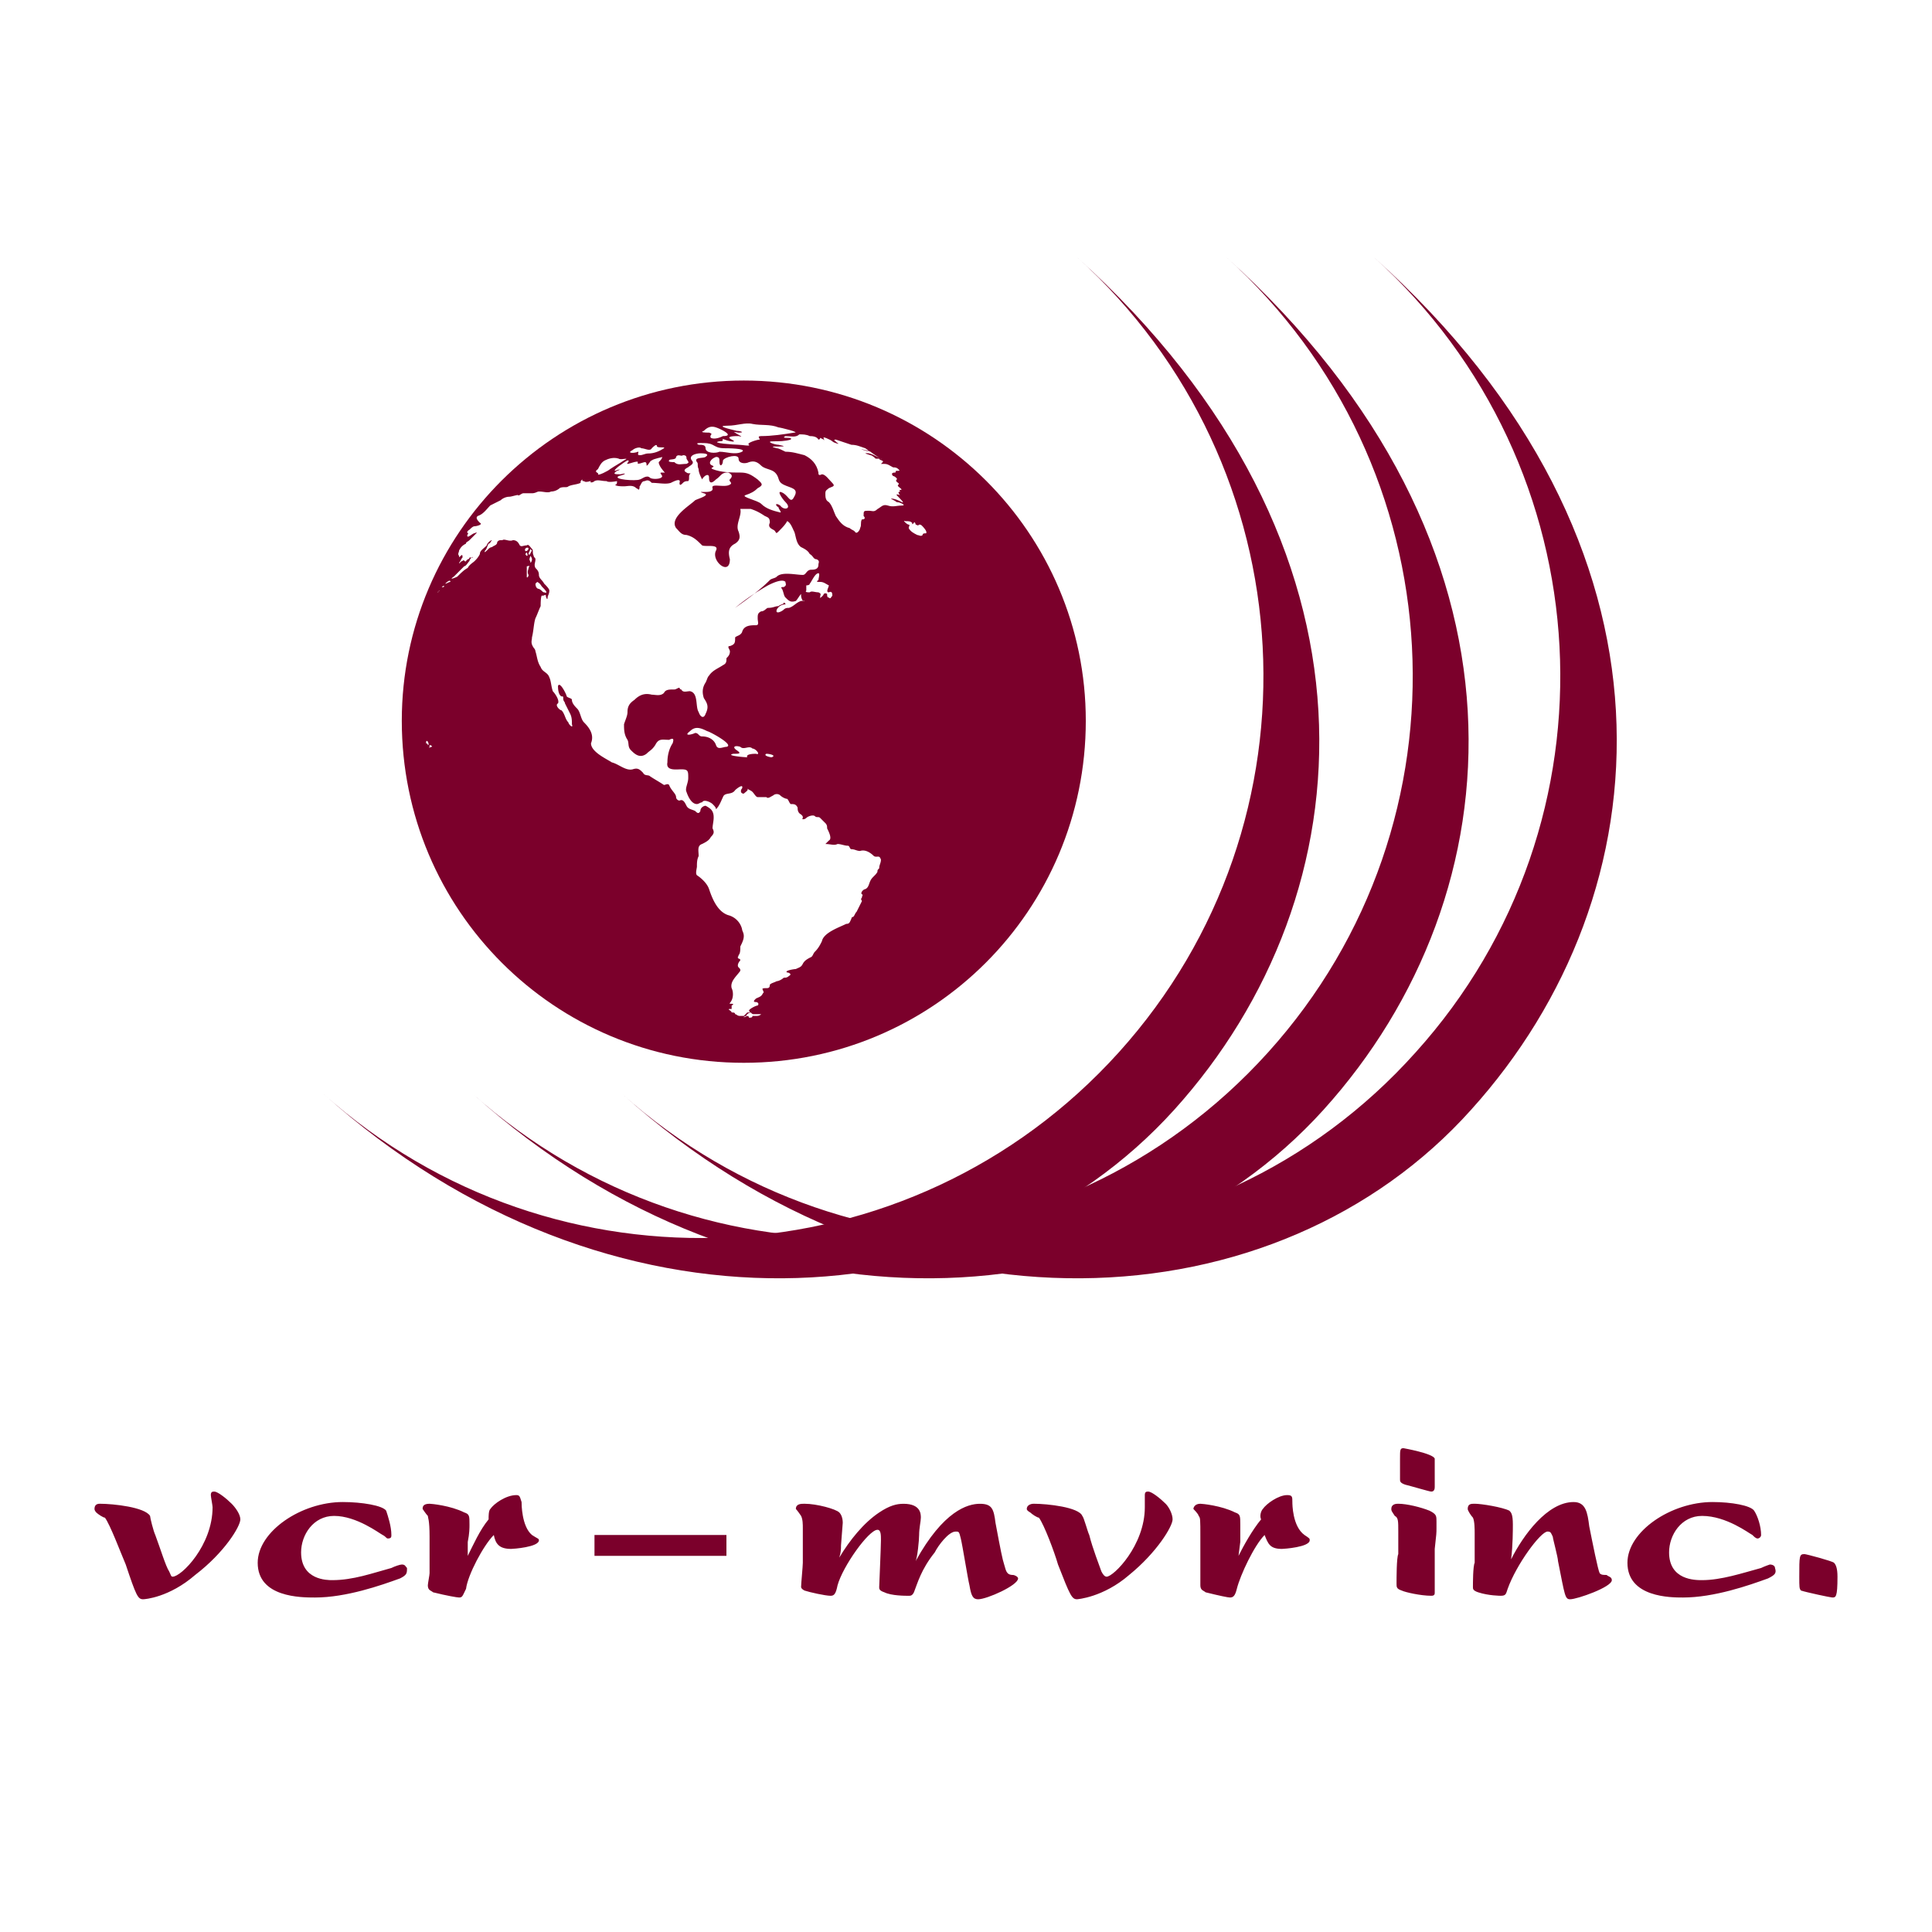
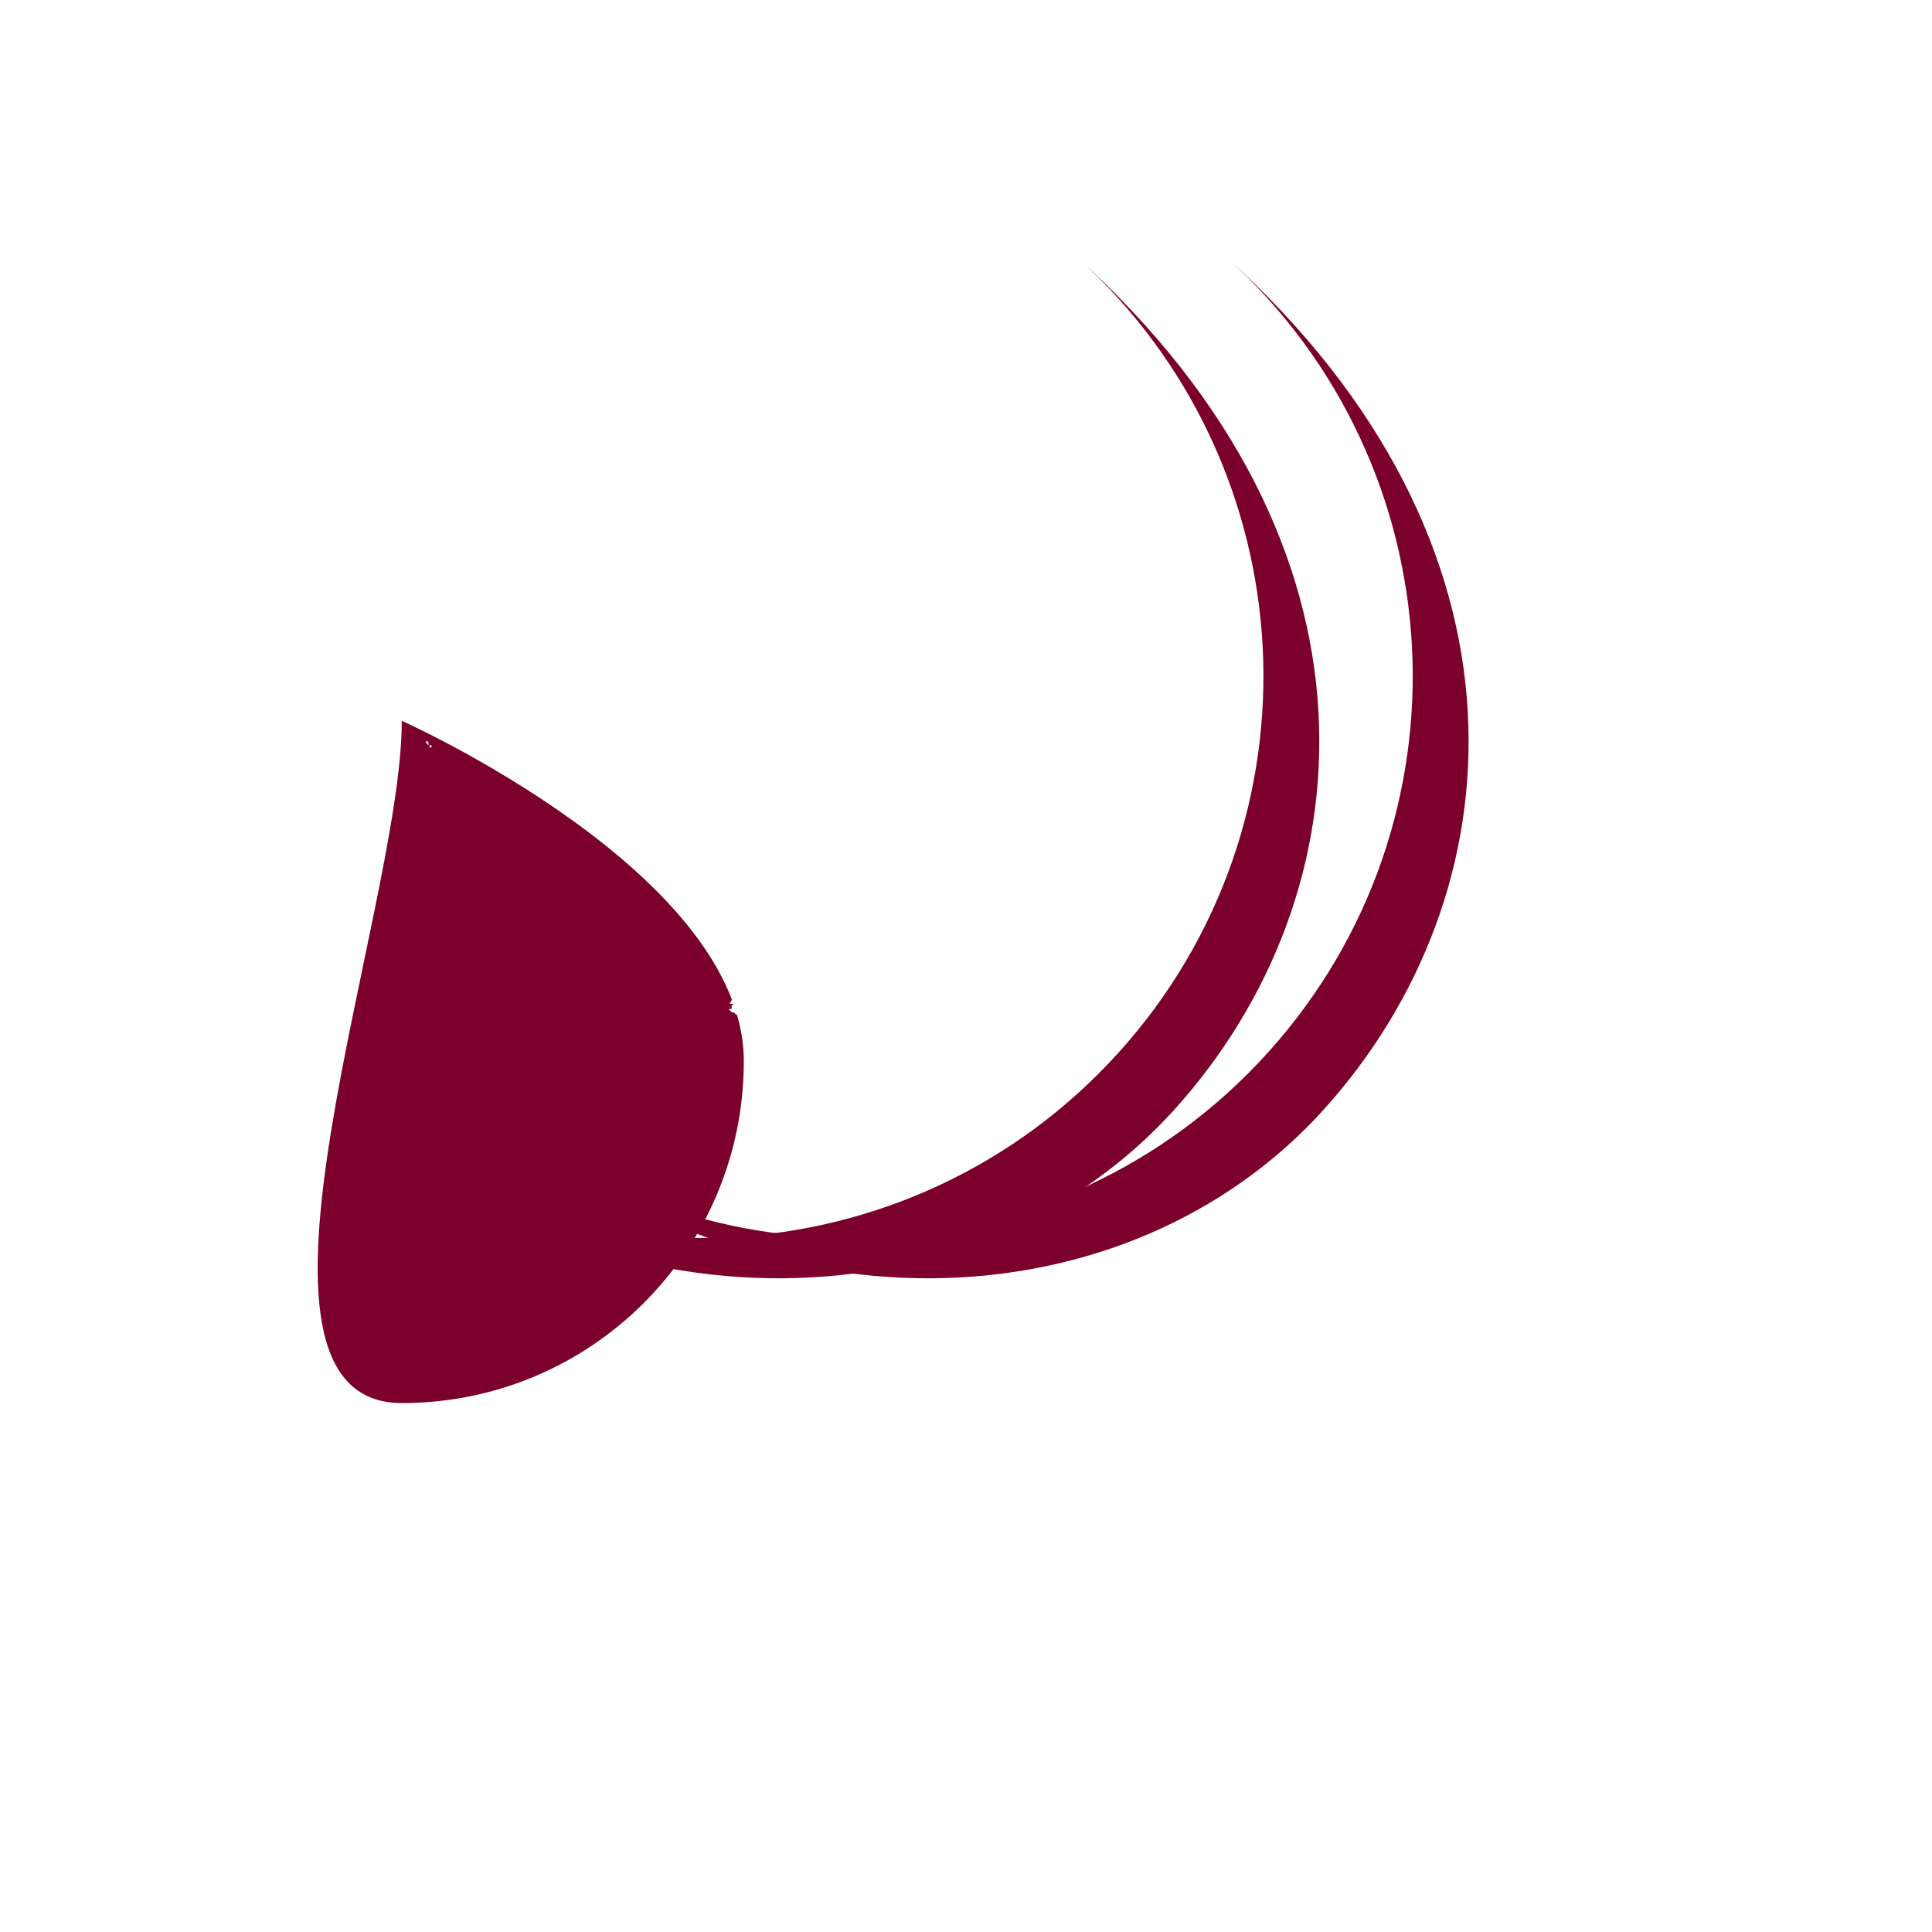
<svg xmlns="http://www.w3.org/2000/svg" width="2500" height="2500" viewBox="0 0 192.756 192.756">
  <g fill-rule="evenodd" clip-rule="evenodd">
    <path fill="#fff" d="M0 0h192.756v192.756H0V0z" />
-     <path d="M23.979 151.588c0-.52-.519-1.213-.866-1.559-.519-.52-1.386-1.213-1.731-1.213-.174 0-.347 0-.347.348 0 .172.173 1.039.173 1.211 0 3.812-3.117 6.93-3.983 6.93-.173 0-.173-.174-.347-.52-.346-.52-.866-2.252-1.386-3.639-.173-.346-.52-1.73-.52-1.904-.52-.867-3.637-1.213-5.023-1.213-.346 0-.52.174-.52.52 0 .174.173.348.173.348.173.172.693.52.866.52.52.691 1.559 3.463 2.078 4.676 1.04 3.117 1.212 3.465 1.732 3.465.173 0 2.598-.174 5.196-2.426 2.946-2.253 4.505-4.851 4.505-5.544zM40.607 156.438c-.174-.172-.174-.346-.52-.346-.173 0-.693.174-1.04.346-1.905.52-3.811 1.213-5.888 1.213-.52 0-3.118 0-3.118-2.771 0-1.732 1.212-3.637 3.291-3.637 2.252 0 4.503 1.732 4.85 1.904.346.174.346.348.52.348.346 0 .346-.174.346-.348 0-.865-.346-1.904-.52-2.424-.346-.52-2.425-.865-4.33-.865-4.157 0-8.487 2.943-8.487 6.061 0 3.465 4.33 3.465 5.716 3.465 3.118 0 6.582-1.213 8.487-1.906.693-.347.693-.521.693-1.04zM46.668 153.84c.173-.865.173-1.385.173-1.732 0-.865 0-1.039-.52-1.211-1.386-.693-3.291-.867-3.464-.867-.692 0-.692.346-.692.52 0 0 .346.52.52.693 0 .174.173.346.173 2.078v3.637c0 .174-.173 1.041-.173 1.213 0 .52.346.52.52.693 1.386.346 2.425.52 2.598.52.346 0 .346-.174.693-.865.173-1.387 1.731-4.33 2.771-5.371.173.867.52 1.387 1.732 1.387.173 0 2.771-.174 2.771-.867 0-.172-.173-.172-.693-.52-1.039-.865-1.039-3.117-1.039-3.289-.173-.521-.173-.693-.52-.693-1.039 0-2.251.865-2.598 1.385-.173.174-.173.693-.173 1.039-.867 1.039-1.559 2.6-2.079 3.639v-1.389zM72.476 153.146H59.312v2.081h13.164v-2.081zM84.081 151.936c0-.52-.173-.867-.347-1.039-.346-.348-2.251-.867-3.464-.867-.346 0-.866 0-.866.52 0 0 .173.174.52.693.173.346.173.865.173 1.213v3.463c0 .348-.173 2.08-.173 2.426 0 0 0 .174.346.346.52.174 2.079.52 2.598.52.346 0 .52-.172.693-1.039.52-1.904 3.117-5.543 3.983-5.543.347 0 .347.52.347 1.039 0 .693-.174 4.504-.174 4.678s0 .346.521.52c.692.346 2.078.346 2.424.346.173 0 .347 0 .52-.346.346-.865.692-2.252 2.078-3.984.347-.691 1.386-2.078 2.079-2.078.346 0 .346 0 .519.693s.692 3.982.866 4.676c.174 1.039.346 1.387.866 1.387.867 0 3.984-1.387 3.984-2.08 0-.172-.346-.346-.52-.346-.693 0-.693-.52-.867-1.039-.172-.52-.346-1.385-.865-4.156-.174-1.387-.346-1.906-1.559-1.906s-3.637.693-6.409 5.717c.173-.348.347-2.08.347-2.6 0-.691.173-1.385.173-1.73 0-.348 0-1.387-1.731-1.387-.693 0-1.386.174-2.426.867-1.559 1.039-2.944 2.77-3.983 4.502.173-.52.173-.865.173-1.211l.174-2.255zM116.99 151.588c0-.52-.348-1.213-.693-1.559-.52-.52-1.387-1.213-1.732-1.213-.174 0-.346 0-.346.348v1.211c0 3.812-3.119 6.93-3.811 6.93-.174 0-.348-.174-.52-.52-.174-.52-.867-2.252-1.213-3.639-.174-.346-.52-1.73-.693-1.904-.346-.867-3.463-1.213-4.85-1.213-.346 0-.691.174-.691.52 0 .174.346.348.346.348.172.172.691.52.865.52.52.691 1.559 3.463 1.906 4.676 1.211 3.117 1.385 3.465 1.904 3.465 0 0 2.598-.174 5.197-2.426 2.771-2.253 4.331-4.851 4.331-5.544zM123.744 153.84v-1.732c0-.865 0-1.039-.52-1.211-1.385-.693-3.291-.867-3.465-.867-.52 0-.691.346-.691.52 0 0 .52.52.52.693.172.174.172.346.172 2.078v4.85c0 .52.348.52.52.693 1.387.346 2.252.52 2.426.52.346 0 .52-.174.693-.865.346-1.387 1.732-4.33 2.771-5.371.346.867.52 1.387 1.73 1.387.174 0 2.771-.174 2.771-.867 0-.172 0-.172-.52-.52-1.211-.865-1.211-3.117-1.211-3.289 0-.521 0-.693-.52-.693-.867 0-2.08.865-2.426 1.385-.174.174-.346.693-.174 1.039-.865 1.039-1.732 2.6-2.252 3.639l.176-1.389zM143.316 151.762c0-.52 0-.693-.693-1.039-.865-.348-2.252-.693-3.117-.693-.174 0-.693 0-.693.52 0 .174 0 .174.348.693.346.174.346.52.346 1.559v2.252c-.174.346-.174 2.424-.174 2.945 0 .346 0 .52.52.691.348.174 1.906.52 2.945.52.346 0 .346-.172.346-.346v-1.732-2.598c.174-1.559.174-1.559.174-2.078v-.694h-.002zm-.173-5.024v-1.211c-.172-.521-3.117-1.041-3.117-1.041-.346 0-.346.174-.346 1.041v2.078c0 .172 0 .346.52.52.691.172 2.424.691 2.598.691.346 0 .346-.346.346-.52l-.001-1.558zM150.764 155.572c.174-1.385.174-2.945.174-3.465 0-1.039-.174-1.211-.348-1.385-.691-.348-2.77-.693-3.463-.693-.346 0-.693 0-.693.52 0 .174.348.693.52.867.174.346.174 1.211.174 1.559v2.943c-.174.348-.174 2.08-.174 2.426 0 .174 0 .346.52.52 1.039.346 2.252.346 2.252.346.52 0 .52-.172.693-.691.865-2.426 3.291-5.717 3.982-5.717.348 0 .348.174.521.52 0 .174.52 2.078.52 2.426.691 3.463.691 3.811 1.211 3.811.693 0 4.158-1.213 4.158-1.906 0-.346-.348-.346-.52-.52-.348 0-.52 0-.693-.174-.174-.346-.693-2.943-1.039-4.676-.174-1.385-.348-2.424-1.559-2.424-2.6-.002-5.023 3.287-6.236 5.713zM177.092 156.438c0-.172-.174-.346-.52-.346 0 0-.521.174-.867.346-1.904.52-3.984 1.213-5.889 1.213-.693 0-3.291 0-3.291-2.771 0-1.732 1.213-3.637 3.291-3.637 2.424 0 4.676 1.732 5.023 1.904.172.174.346.348.52.348.172 0 .346-.174.346-.348 0-.865-.346-1.904-.693-2.424-.346-.52-2.25-.865-4.156-.865-4.156 0-8.486 2.943-8.486 6.061 0 3.465 4.33 3.465 5.543 3.465 3.117 0 6.58-1.213 8.486-1.906.693-.347.865-.521.693-1.04zM182.98 155.918c-.174-.172-2.771-.865-2.945-.865-.52 0-.52.174-.52 2.252 0 1.039 0 1.213.174 1.385.52.174 2.945.693 3.117.693.346 0 .52 0 .52-2.078 0-.867-.174-1.213-.346-1.387zM141.238 104.996c-20.611 23.037-56.119 24.77-79.154 4.158 28.404 25.461 65.47 23.035 84.697 1.559 19.398-21.478 22.342-56.292-9.701-85.043 23.037 20.784 24.941 56.29 4.158 79.326z" fill="#7b002b" />
    <path d="M126.516 104.996c-20.785 23.037-56.292 24.77-79.328 4.158 28.406 25.461 65.472 23.035 84.871 1.559 19.398-21.478 22.17-56.292-9.699-85.043 23.035 20.784 24.941 56.29 4.156 79.326z" fill="#7b002b" />
    <path d="M111.621 104.996c-20.786 23.037-56.292 24.77-79.329 4.158 28.405 25.461 65.471 23.035 84.87 1.559 19.398-21.478 22.17-56.292-9.699-85.043 23.037 20.784 24.941 56.29 4.158 79.326z" fill="#7b002b" />
-     <path d="M40.087 71.915c0-18.706 15.242-33.948 34.121-33.948s34.122 15.242 34.122 33.948c0 18.88-15.243 34.121-34.122 34.121S40.087 90.794 40.087 71.915z" fill="#7b002b" />
+     <path d="M40.087 71.915s34.122 15.242 34.122 33.948c0 18.88-15.243 34.121-34.122 34.121S40.087 90.794 40.087 71.915z" fill="#7b002b" />
    <path d="M74.035 92.699c0 .173.173.346.173.693s-.173.692-.346 1.04c0 .346 0 .692-.174.866 0 .173-.173.173 0 .346 0 0 .174 0 .174.173-.174.173-.347.519-.174.693.174.174.174.174.174.346-.347.52-1.04 1.039-.866 1.732.173.348.173.865 0 1.213-.173.346-.347.346 0 .346s0 .174 0 .174v.346h-.173c-.346 0 .173.174.173.348.173 0 .347 0 .347.172.173 0 .173.174.52.174h.346l.346-.346c.173 0 .347 0 .173-.174 0-.174.693-.52.866-.52.173-.174 0-.346-.173-.346-.347 0-.174-.174 0-.348.346-.174.52-.174.693-.52.173-.172 0-.172 0-.346-.173-.174.173-.174.347-.174s.346 0 .346-.346c.173-.174.346-.174.692-.348.173 0 .52-.172.693-.346.173 0 .346 0 .519-.174.347-.172 0-.346-.173-.346-.346-.174.693-.346.866-.346.346-.174.52-.174.693-.52.173-.347.519-.521.866-.694.173-.173.173-.346.346-.519.347-.346.52-.693.693-1.04.173-.866 1.731-1.385 2.424-1.732.347 0 .347-.173.52-.52 0 0 0-.173.173-.173.173-.173.173-.346.347-.52l.52-1.04c0-.173-.174-.173 0-.346 0-.173.172-.346 0-.346-.174-.173.172-.52.346-.52.346-.173.346-.52.52-.866.173-.347.52-.52.692-.866 0-.173 0-.173.173-.346 0-.346.174-.52.174-.866-.174-.519-.347-.173-.693-.347-.346-.346-.865-.692-1.385-.52-.346 0-.52-.173-.866-.173-.173 0-.173-.347-.347-.347-.347 0-.693-.172-1.039-.172-.347.172-.693 0-1.212 0l.346-.347c.347-.173 0-.866-.173-1.212 0-.174 0-.347-.173-.52l-.52-.52c-.173-.174-.346 0-.52-.174-.173-.173-.693 0-.866.174-.173.173-.52.173-.346 0 0-.174 0-.174-.173-.347-.347-.174-.347-.52-.347-.693-.173-.346-.346-.346-.693-.346-.173-.174-.173-.347-.346-.52-.173 0-.52-.173-.693-.346s-.52-.173-.693 0c-.346.173-.519.346-.692.173h-.866c-.173 0-.347-.347-.52-.52-.173-.173-.346-.173-.52-.347.173.174-.173.347-.346.52-.346 0-.346-.346-.173-.52.173-.52-.52 0-.692.174-.347.52-1.039.173-1.213.693-.173.346-.347.865-.692 1.212 0-.174-.174-.347-.346-.52-.173-.174-.867-.52-1.04-.174-.173 0-.347.174-.52.174-.52 0-.866-.693-1.04-1.212-.172-.347.174-.867.174-1.386 0-.692 0-.866-.693-.866-.519 0-1.559.173-1.385-.693 0-.693.173-1.386.52-1.905.173-.52 0-.52-.346-.346-.693 0-1.039-.174-1.386.519-.346.52-.52.52-.866.866-.693.52-1.213 0-1.559-.346-.346-.347-.174-.692-.346-1.039-.347-.52-.347-1.04-.347-1.56.173-.52.347-.866.347-1.212 0-.52.172-.866.692-1.213.52-.519 1.04-.693 1.732-.519.346 0 .866.173 1.212-.174.173-.346.52-.346 1.039-.346.173 0 .347-.173.52-.173 0 0 0 .173.172.173.174.346.52.173.867.173.866.173.519 1.559.866 2.079.173.52.52.693.693.173.346-.693.173-1.039-.173-1.559-.173-.521-.173-1.039.173-1.559.173-.346.173-.52.346-.693.347-.52.866-.692 1.386-1.039.347-.173.347-.347.347-.693.173-.173.346-.346.346-.692 0-.173-.346-.52 0-.52.52-.173.52-.347.52-.866.173-.173.52-.173.692-.52.173-.692.866-.692 1.386-.692.346 0 .173-.346.173-.692 0-.347 0-.52.346-.694.347 0 .52-.346.693-.346.519 0 .692-.173 1.039-.173.173-.174.52-.174.52-.347 0 0 .173 0 .173.173a.954.954 0 0 0-.866.52c-.173.52.52.173.693 0 .173-.173.346-.173.519-.173.52-.173.693-.52 1.213-.693h.346c-.173.174-.346-.346-.346-.52v-.172c-.173.172-.347.519-.52.691-.52.174-.693 0-1.04-.346-.173-.174-.173-.521-.346-.866-.173-.174 0-.174.173-.174.346-.173.173-.345.173-.519-.346-.346-1.385.174-1.731.346-1.213.692-2.252 1.386-3.291 2.252 1.212-.866 2.424-1.732 3.464-2.771.173-.173.52-.173.692-.346.52-.52 1.906-.173 2.599-.173.346 0 .346-.52.866-.52s.693-.173.693-.52c0-.173.173-.347-.173-.52-.347 0-.347-.347-.693-.52-.173-.347-.52-.52-.866-.693-.52-.346-.52-1.212-.693-1.559-.173-.346-.347-.866-.693-1.039-.173.347-.52.693-.866 1.039-.346.347-.173 0-.52-.173-.346-.173-.519-.347-.346-.693 0-.52-.173-.52-.52-.693-.52-.346-.866-.52-1.386-.692h-1.039c.173.692-.52 1.559-.174 2.251.174.52.174.866-.346 1.212-.693.346-.693.866-.52 1.559 0 1.732-1.905.173-1.385-.866.346-.693-1.04-.347-1.386-.52-.52-.52-.866-.866-1.56-1.039-.52 0-.692-.347-1.039-.693-.693-1.04 1.386-2.251 1.905-2.771.347-.173 1.56-.52.866-.693-1.039-.346 1.039.173.867-.52-.173-.52 1.212 0 1.731-.346.346-.173-.173-.346 0-.52.346-.346.173-.52-.173-.692-.692 0-.692.346-1.212.692-.346.347-.693.52-.693-.173 0-.52-.52-.173-.692.173-.173-.346-.347-.692-.347-1.039-.173-.347 0-.52-.173-.693-.347-.521.692-.347.866-.521.52-.346-.346-.346-.52-.346-.346 0-1.212.173-.866.692.346.347-.173.52-.347.693-.346.173-.52.346-.174.52.174.173.521 0 .347.173-.173.173 0 .52-.173.693-.174 0-.346 0-.52.173-.174.173-.346.346-.346 0 .172-.52-.52-.173-.866 0-.52.173-1.212 0-1.905 0-.173-.173-.347-.347-.693-.173-.347 0-.347.346-.52.519 0 .173 0 .347-.173.347.173 0-.173-.174-.173-.174-.347-.346-.866-.173-1.213-.173-.172 0-.866 0-.866-.173.173 0 .173-.173.173-.346 0 0-.866.173-1.039 0-.52 0-.866-.174-1.212 0-.173.173-.52.173-.346 0-.173 0-.52.173-.693 0-.173 0-.173 0-.173-.174-.173.174-.173.174-.173.347-.346.173-.866.173-1.212.346-.173.173-.52 0-.866.173a1.32 1.32 0 0 1-.866.346c-.346.173-.692 0-1.212 0-.173 0-.347.173-.693.173h-.866c-.173 0-.52.347-.52.173-.173 0-.693.173-.866.173-.347 0-.693.173-.866.346l-1.039.52c-.347.346-.693.866-1.213 1.039-.346.173 0 .52.173.693.347.174-.346.347-.519.347s-.347.173-.52.347c0 0-.346.173-.173.346.173 0-.173.174 0 .347.173 0 .52-.347.693-.347.346-.173.173 0 0 .174l-.52.519c-.173.174-.346.174-.346.347-.347.173-.52.346-.693.693 0 .173-.173.347 0 .52 0 .173 0 .173.173 0s.173 0 .173.173c-.173.173-.173.346-.346.52 0 .173.173-.173.346-.173 0 0 .173-.173.173 0 .173 0 0 .173.173 0l.173-.173s.173 0 .173-.173h.346c0-.173-.346.173-.346.346-.173.173-.346.52-.52.52l-1.04 1.04c-.52.346 0 .173.347 0 .347-.347.693-.693 1.039-.866.173-.347.52-.52.693-.693.173-.173.346-.346.519-.692 0-.347.347-.52.693-.866 0-.173.347-.52.52-.52-.173.174-.173.347-.346.347-.173.346-.173.52-.347.693-.173.347.173 0 .347-.173.173-.174.346-.174.346-.174.173-.173.52-.173.52-.519.173-.174.173-.174.52-.174.173-.173.693.174 1.039 0 .346 0 .52.174.693.52.173.173.347 0 .693 0 .173-.173.347.173.52.347.173.173 0 .346.173.692 0 .173.173.173.173.347 0 .346-.173.52 0 .866.173.173.347.346.347.692s.347.52.52.867c.173.172.52.519.52.692 0 .348-.173.52-.173.693 0 .346-.174 0-.174-.174 0-.172-.173 0-.346 0-.174-.172-.174.866-.174 1.04-.173.346-.346.866-.52 1.212-.173.519-.173 1.212-.346 1.905 0 .347-.173.52.173 1.039 0 0 .173.174.173.347.173.52.173 1.039.52 1.559.174.52.693.52.866 1.04.173.346.173.865.347 1.385.173.173.692.866.52 1.213-.347.173.173.692.347.692.346.347.346.866.692 1.212 0 .173.52.693.347.173 0-.347 0-.693-.173-1.039l-.521-1.039c0-.174-.173-.174-.173-.52 0-.174 0-.174-.173-.174-.347-.173-.347-.865-.347-1.04.173-.519.866.867.866 1.04.173.174.52.174.52.346 0 .347.347.693.52.866.346.347.346 1.04.692 1.386.52.52 1.04 1.213.693 2.079 0 .865 1.559 1.559 2.078 1.905.693.173 1.385.866 2.079.693.52-.173.692 0 1.039.346.173.347.52.173.693.347.52.346.866.519 1.386.866.173 0 .346-.173.52 0 .173.52.693.866.693 1.213 0 .173.173.346.347.346.346-.173.52.173.692.519.174.347.521.347.866.52.174.173.347.347.52 0 0-.347.346-.52.52-.52.346.173.52.347.52.347.52.52.173 1.386.173 1.905.172.346.172.52-.173.866-.174.346-.52.52-.866.693-.52.172-.347.692-.347 1.211-.173.347-.173.693-.173 1.04 0 .173-.174.693 0 .866.52.346 1.039.866 1.212 1.386.347 1.039.866 2.251 1.905 2.598a1.906 1.906 0 0 1 1.387 1.395z" fill="#fff" />
    <path d="M74.901 101.014c.173.172.173.172.346.172h.693c-.173.174-.346.174-.52.174h-.347c0 .174-.173.174-.346.174 0 0 0-.174-.173-.174-.346.174-.52.174-.173 0 .173 0 0 0 .173-.174 0 0 .174-.172.347-.172zM85.986 51.824c-.174.346 0 .52-.174.866 0 .173-.346.693-.52.346-.173-.173-.346-.173-.52-.346-.693-.173-1.04-.693-1.385-1.213-.174-.346-.347-1.039-.693-1.385-.346-.173-.346-.52-.346-.866s.173-.346.346-.52c.347-.173.693-.173.347-.52-.347-.347-.693-.866-1.039-.866-.347.173-.347 0-.347-.173-.173-.866-.693-1.386-1.386-1.732-.693-.173-1.212-.347-1.905-.347-.346-.173-.693-.346-.866-.346-.692-.173-.346-.173 0-.173.693 0 1.04 0 .173-.173-.346 0-1.385-.347-.52-.347.52 0 1.212 0 1.732-.173.173-.173-.173-.173-.346-.173s-.52 0-.173-.173c.52 0 1.04.173 1.386-.173.347 0 .693 0 1.039.173.173 0 .693 0 .866.347 0 0 .173 0 .173-.173l.347.173c.173.173 0 0 0-.173-.173-.173.693.173.866.346.173.173.866.347.52.173-.173-.173-.52-.346-.173-.346l1.559.52c.52 0 .866.173 1.386.347.52.346.346.346-.174.173-.692-.173.347 0 .693.173.173.174 1.559 1.04 1.039.693-.347-.174-1.213-.693-1.559-.52l.52.173c.173 0 .52.347.52.347h.346c0 .173.521.173.347.347l-.173.173h.347c.346 0 .52.173.866.347.173 0 .346 0 .52.173.173.173.173.173-.173.173-.173 0 0 .173-.173.173-.347 0-.347.173-.173.346.173 0 .52.346.346.346-.173.174.173.347.173.347.173.173-.173.173 0 .346s.52.347.173.347c-.173 0 .173.346 0 .172-.347 0 0 .347 0 .347-.52-.173-.347 0-.173.173.173.173.692.693.346.52s-.692-.347-1.039-.347c-.173 0 .347.173.52.347.347 0 1.039.347.52.347s-.866.173-1.385 0c-.52-.173-.693.173-1.04.346-.347.346-.519.172-.866.172-.52 0-.52 0-.52.52.172.172.172.346-.175.346zM91.528 53.382c-.346-.174-.693-.347-.866-.693 0-.173.173-.346 0-.346s-.693-.52-.347-.347c.347 0 .52 0 .693.173 0 .174 0 .174.173 0 0-.173.173 0 .173.174.173 0 .173.173.347 0 .173 0 .173 0 .347.173 0 0 .52.52.346.692-.173 0-.346 0-.346.174-.173.174-.346 0-.52 0zM77.845 51.13c-.693-.174-1.385-.346-1.905-.866-.346-.347-2.078-.693-1.559-.866s.865-.347 1.212-.693c.693-.346.346-.52 0-.866-.693-.52-1.04-.692-1.732-.692-.866 0-1.905 0-2.771-.346-.347-.173.346-.173 0-.347-.52-.173-.173-.692.346-.866.346 0 .346.174.346.521 0 .52.347.346.347-.174.174-.347 1.559-.692 1.559-.173s.693.52 1.04.347c.519-.174.866 0 1.212.346.347.347 1.04.347 1.386.693.52.52.173.866.866 1.212.692.346 1.559.346 1.039 1.212-.347.693-.52 0-1.039-.347-.866-.52-.173.52.173.866.693.693-.173.865-.52.347-.52-.347-.52 0-.173.173 0 .173.347.519.173.519zM67.28 46.108c.347.346.692.173 1.212.173.347-.173.174-.173 0-.52 0-.174 0-.347-.346-.347-.174.173-.52-.173-.693.173 0 .347-.693.174-.693.347-.173.174.346.174.52.174zM65.721 46.108c0 .52.866 1.212.52 1.039-.52 0-.347 0-.173.346 0 .346-1.039.346-1.212.173-.346-.347-.866.173-1.04.173-.346.174-2.771 0-2.078-.346.692-.173.867-.346.173-.173-.52 0-.866 0-.347-.346.521-.173.173-.173-.173 0-.347 0 .866-.866 1.213-1.04.346 0-.174.347 0 .347.172 0 1.039-.347 1.039-.173-.173.346.52 0 .693 0s.173.173.173.346c.173 0 .346-.52.52-.52.173-.173 1.212-.347 1.039-.347-.001.174-.174.347-.347.521zM60.871 46.801c-.173.173-1.212.692-1.212.519.173-.173-.519-.173 0-.519.173-.347.347-.693.692-.867.347-.173.867-.347 1.386-.173.173.173 1.212-.174.52.173-.52.347-.866.52-1.386.867zM63.989 44.722c.347 0 .866.346 1.04 0 .173-.173.52-.52.52-.173.173.173.866 0 .693.173-.52.346-1.04.52-1.559.52-.346 0-.52.173-.866.173s0-.347-.173-.347c-.347.174-1.213.174-.52-.173.172-.173.691-.346.865-.173zM69.878 44.202c.52 0 .866 0 1.213.173.346.173.519.347 1.212.347.173 0 2.251 0 1.731.346-.692.347-1.559 0-2.252 0-.346.174-1.385.174-1.385-.346 0-.347-.346-.347-.693-.347-.346-.173.001-.173.174-.173zM73.688 44.375c-.346 0-2.944-.173-1.905-.347.693 0 0-.346.521-.173.346.173 1.385.346.692 0-.692-.347.347-.347.692-.347.693.173-.173-.173-.346-.346-.347-.173.173 0 .346 0 .693 0 .174-.173-.173-.173-.693-.173-2.252-.52-.866-.52.866 0 1.732-.347 2.425-.173.866.173 1.732 0 2.598.346.173 0 2.252.52 1.559.52-1.039.173-2.251.346-3.291.346-.52 0 0 .347-.173.347s-1.385.346-1.039.52c.173.174-.693 0-1.04 0z" fill="#fff" />
    <path d="M72.129 43.509c-.347.173-.866.347-1.212.173-.174-.346.346-.346-.174-.52-.173 0-1.039 0-.52-.173.347-.346.693-.52 1.213-.346s1.906.866.693.866zM83.042 59.444c-.173.174-.173.347-.347.174-.173 0-.173-.174-.173-.346-.173-.175-.347 0-.347 0 0 .172-.52.519-.347.346 0-.346.174-.346-.173-.521-.347 0-.693-.173-.866 0-.173 0-.52 0-.346-.173v-.52s.346 0 .346-.172c.173-.174.52-1.04.866-1.04.173 0 0 .52 0 .693-.347.173 0 .173.173.173.347 0 .52.174.866.346 0 .173-.346.692 0 .692.348-.172.348.176.348.348zM68.839 72.954c.519-.52 1.039-.346 1.732 0 .173 0 2.771 1.386 1.905 1.559-.347 0-.866.347-1.039-.173-.174-.519-.693-.866-1.386-.866-.347 0-.347-.346-.693-.346-.346.173-1.212.346-.519-.174zM74.554 75.552c-.346 0-2.251-.173-1.386-.347.52 0 .866 0 .347-.346-.52-.347-.173-.52.347-.347.346.347.866-.173 1.212.173.347 0 .866.693.347.52-.174.001-1.04.001-.867.347zM76.46 75.206c.346 0 1.039.173.52.347-.174-.001-.867-.174-.52-.347zM53.597 58.059c.346.174.346.346.52.519.173.174.692.694.173.52-.173 0-.173-.173-.52-.346-.173 0-.347-.174-.347-.519l.174-.174zM52.558 56.5c.173 0 .347-.173.173.174 0 .173-.173.346 0 .692 0 .173-.173.347-.173.173V56.5zM52.384 54.768c.173-.174.346-.174.346 0 0 0-.173.346-.346.173v-.173zM52.904 54.768l.173.173c-.173.173-.173.52-.347.347 0-.174.174-.347.174-.52zM52.904 55.46a.537.537 0 0 1 .173.347c0 .173-.173.52-.173.173-.174-.173 0-.346 0-.52zM52.558 55.114s.173.346 0 .346c-.174-.172-.174-.172 0-.346zM44.417 58.232s.52-.52.52-.174c-.174.001-.347.174-.52.174zM44.071 58.578c.173-.173.346-.173.173 0h-.173zM43.897 58.924c.174-.173.174-.173 0 0 0 0-.346.173-.173.173 0-.173.173-.173.173-.173zM42.858 74.34c.173 0 .347.173.173.173 0 0-.346.173-.173 0v-.173zM42.512 74.167c0-.174 0-.346.173-.174 0 0 .173.347 0 .347 0-.173-.173-.173-.173-.173z" fill="#fff" />
  </g>
</svg>